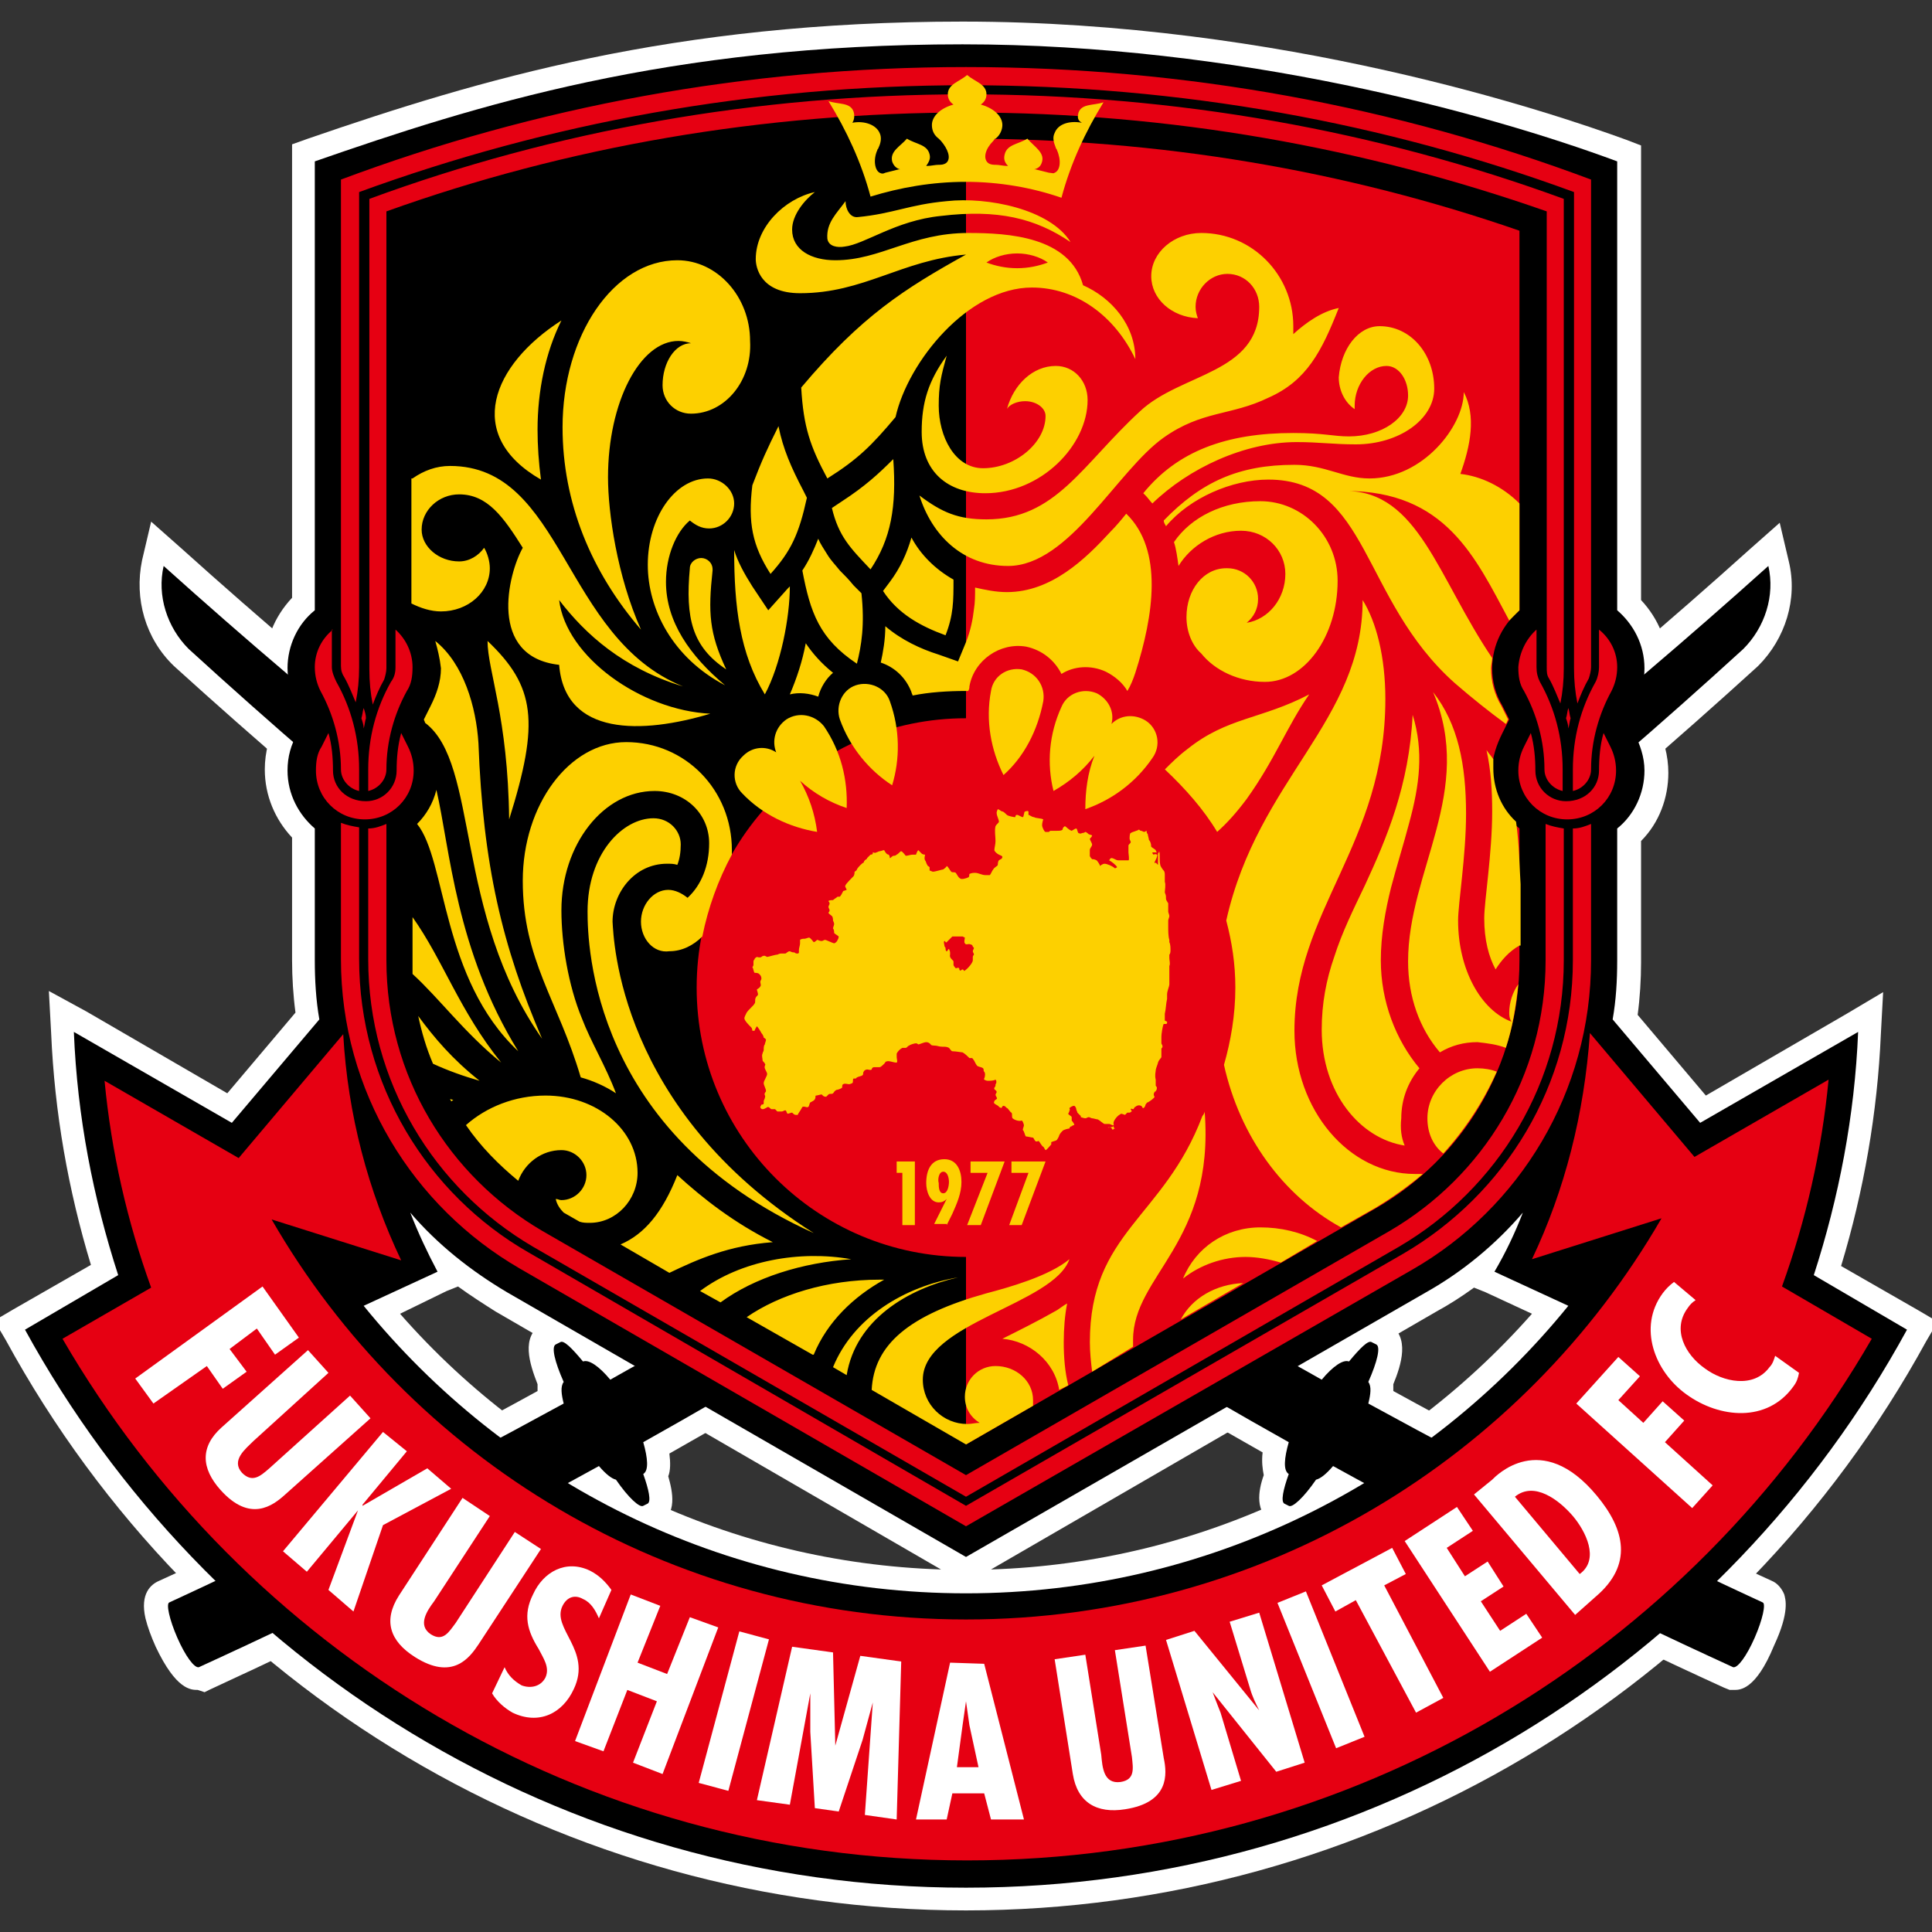
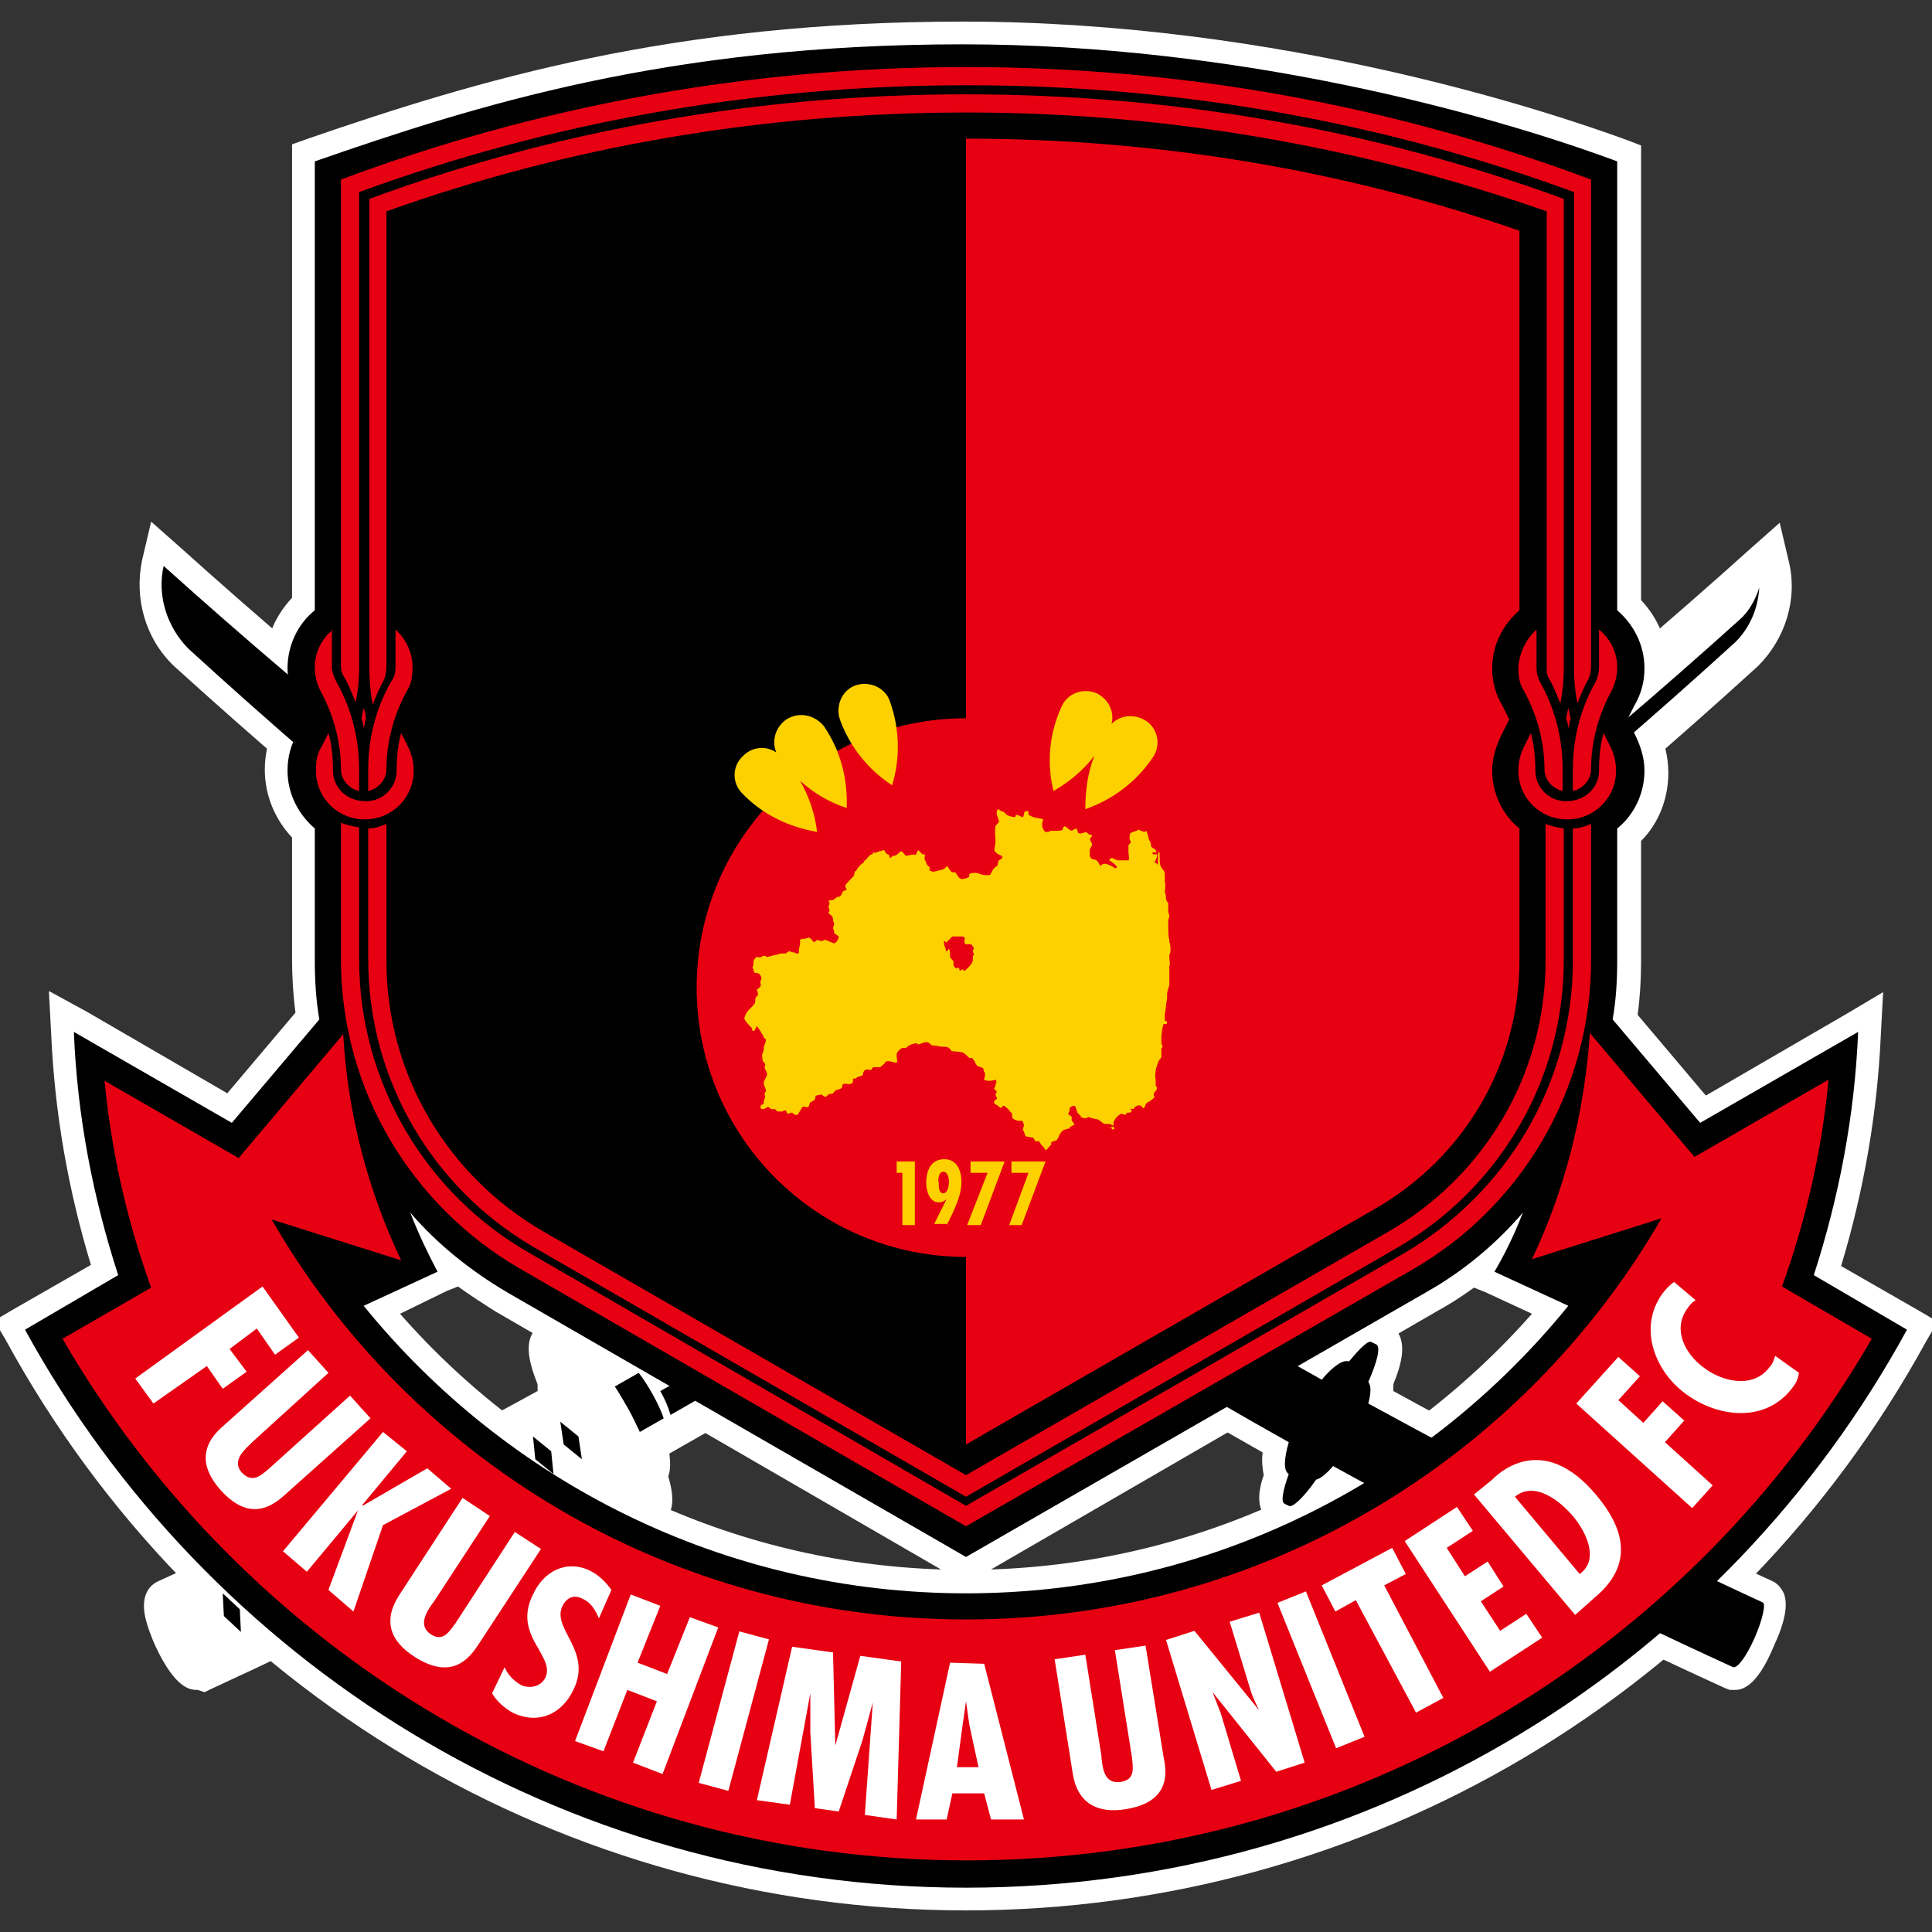
<svg xmlns="http://www.w3.org/2000/svg" version="1.1" id="レイヤー_1" x="0px" y="0px" viewBox="0 0 170 170" style="enable-background:new 0 0 170 170;" xml:space="preserve">
  <rect x="0" y="0" width="170" height="170" fill="#333333" stroke="none" />
  <style type="text/css">
	.st0{fill:#FFFFFF;}
	.st1{fill:#E60012;}
	.st2{fill:#FDD000;}
</style>
  <g>
    <g>
      <path class="st0" d="M152.6,148.7h-0.4l-0.5-0.2c-11.4-5.2-22.9-11-34-17.1c-0.2,0.1-0.3,0.2-0.5,0.3c-1.5,2-2.5,2.7-3.6,2.7    c-0.4,0-0.8-0.1-1.1-0.3L112,134c-1.6-0.9-1.3-2.8-0.8-4.2c-0.1-0.5-0.2-1.2-0.1-2C76.6,108.3,44.4,85,15.3,58.6    c-2.5-2.4-3.5-5.9-2.8-9.3l0.8-3.4l2.6,2.3c28.9,26,60.9,48.8,95.2,67.8c0.8,0.4,1.7,1,2.7,1.5c0.7,0.4,1.5,0.8,2.3,1.3    c0.6-0.5,1.2-0.9,1.7-1c1-1.1,1.9-1.8,2.9-1.8c0.4,0,0.8,0.1,1.1,0.3l0.4,0.2c1.9,1.1,1.1,3.6,0.4,5.3c0,0.2,0,0.4,0,0.6    c10.9,6,22.1,11.6,33.3,16.7c0.5,0.2,0.9,0.7,1.1,1.2c0.1,0.4,0.5,1.5-0.9,4.5C154.5,148.7,153.1,148.7,152.6,148.7L152.6,148.7z" />
      <path class="st0" d="M17.4,148.7c-0.6,0-1.9,0-3.7-3.8c-0.4-0.9-0.7-1.7-0.9-2.5c-0.5-2.2,0.5-3,1.2-3.3    c11.2-5.1,22.4-10.7,33.3-16.7c0-0.2,0-0.4,0-0.6c-0.7-1.8-1.5-4.2,0.4-5.3l0.4-0.2c0.3-0.2,0.7-0.3,1.1-0.3c1,0,1.9,0.7,2.9,1.8    c0.6,0.2,1.1,0.5,1.7,1c0.7-0.4,1.5-0.8,2.2-1.2c1-0.6,1.9-1.1,2.8-1.5c34.3-19,66.3-41.8,95.2-67.8l2.6-2.3l0.8,3.4    c0.8,3.3-0.3,6.8-2.7,9.2c-29.1,26.5-61.3,49.8-95.8,69.3c0.1,0.8,0.1,1.5-0.1,2c0.4,1.4,0.8,3.3-0.8,4.2l-0.4,0.2    c-0.3,0.2-0.7,0.3-1.1,0.3c-1.1,0-2.1-0.8-3.6-2.7c-0.2-0.1-0.3-0.2-0.5-0.3c-11.1,6.1-22.5,11.8-34,17.1l-0.4,0.2L17.4,148.7    L17.4,148.7z" />
      <path class="st0" d="M85,168.1c-35.3,0-67.6-19.2-84.5-50.2l-1-1.7l1.7-1l6.8-3.9c-2-6.6-3.2-13.4-3.5-20.4l-0.2-3.7L7.6,89    L20,96.2l6-7.1c-0.2-1.5-0.3-3.1-0.3-4.6V73.7c-1.5-1.6-2.4-3.7-2.4-6c0-1.5,0.4-3,1.1-4.3c0-0.1,0.1-0.2,0.1-0.2    c0-0.1-0.1-0.2-0.1-0.3c-0.7-1.3-1.1-2.8-1.1-4.3c0-2.2,0.8-4.3,2.4-6V14.2v-1.5l1.4-0.5C42.2,7,59.2,1.9,84.7,1.9    c28.1,0,51.8,8,58.4,10.4l1.3,0.5v1.4v38.6c1.5,1.6,2.4,3.7,2.4,6c0,1.5-0.4,3-1.1,4.3c0,0.1-0.1,0.2-0.1,0.3    c0,0.1,0.1,0.2,0.1,0.3c0.7,1.3,1.1,2.8,1.1,4.3c0,2.2-0.8,4.4-2.4,6v10.7c0,1.5-0.1,3.1-0.3,4.6l6,7.1l12.4-7.2l3.2-1.9l-0.2,3.7    c-0.3,6.9-1.5,13.8-3.5,20.4l6.8,3.9l1.7,1l-1,1.7C152.6,148.9,120.3,168.1,85,168.1L85,168.1z M35.2,115.6    c12.1,13.8,29.2,21.9,47.6,22.5l-39.2-22.7c-1.1-0.7-2.2-1.4-3.3-2.2l-1,0.4L35.2,115.6L35.2,115.6z M129.7,113.3    c-1.1,0.8-2.2,1.5-3.3,2.1l-39.2,22.7c18.3-0.6,35.4-8.7,47.6-22.5l-4.1-1.9L129.7,113.3L129.7,113.3z" />
    </g>
    <g>
      <path d="M120.4,123.5c11.5,6.3,23,12.1,34.7,17.5c0.3,0.1,0,1.5-0.7,3.1c-0.7,1.6-1.5,2.7-1.9,2.6c-11.8-5.4-23.6-11.3-35.2-17.7    c-0.6,0.7-1.1,1.1-1.5,1.2c-1.1,1.6-2.1,2.5-2.4,2.3l-0.4-0.2c-0.3-0.2-0.1-1.2,0.4-2.6c-0.5-0.3-0.4-1.4,0-2.8    c-35.5-19.9-67.9-43.4-96.8-69.8c-1.9-1.9-2.8-4.7-2.2-7.3c28.6,25.7,60.5,48.7,95.6,68.1c1.8,1,4.2,2.3,6.3,3.5    c1-1.2,1.9-1.8,2.4-1.6c1-1.2,1.7-1.9,2-1.7l0.4,0.2c0.4,0.2,0.1,1.5-0.7,3.3C120.7,122,120.6,122.7,120.4,123.5z" />
      <path d="M114.7,124c0.4-0.7,0.8-1.4,1.2-2c-0.7-0.4-1.4-0.8-2.1-1.2c-0.8,1-1.8,2.8-2.2,4c0.7,0.4,1.4,0.8,2.1,1.2    C114,125.4,114.3,124.7,114.7,124z M111.9,122.4c-1.1-0.6-2.3-1.3-3.3-1.9c-33.5-19-64.2-41.2-91.7-66c-0.8-0.7-1.4-1.8-1.7-2.8    c0.1,1.8,0.8,3.5,2.1,4.8c28.1,25.6,59.4,48.5,93.7,68C111.2,123.8,111.5,123.1,111.9,122.4z M120.7,125.1l-1.6,1.3l-0.3,2    l1.6-1.3L120.7,125.1z M123.1,126.4l-1.6,1.3l-0.2,2l1.6-1.3L123.1,126.4z M125.6,127.8L124,129l-0.2,2l1.5-1.3L125.6,127.8z     M128,129.1l-1.5,1.3l-0.2,2l1.5-1.3L128,129.1z M130.5,130.3l-1.5,1.3l-0.2,2l1.5-1.3L130.5,130.3z M132.9,131.6l-1.5,1.3l-0.2,2    l1.5-1.3L132.9,131.6z M135.4,132.9l-1.5,1.3l-0.2,2l1.5-1.3L135.4,132.9z M137.9,134.1l-1.5,1.3l-0.2,2l1.5-1.3L137.9,134.1z     M140.4,135.4l-1.5,1.3l-0.2,2l1.5-1.3L140.4,135.4z M142.9,136.6l-1.5,1.3l-0.2,2l1.5-1.3L142.9,136.6z M145.4,137.8l-1.5,1.3    l-0.2,2l1.5-1.3L145.4,137.8z M147.9,139l-1.5,1.4l-0.1,2l1.5-1.4L147.9,139z M150.4,140.2l-1.5,1.4l-0.1,2l1.5-1.4L150.4,140.2z" />
-       <path d="M49.6,123.5c-11.5,6.3-23,12.1-34.7,17.5c-0.3,0.1,0,1.5,0.7,3.1c0.7,1.6,1.5,2.7,1.9,2.6c11.8-5.4,23.6-11.3,35.2-17.7    c0.6,0.7,1.1,1.1,1.5,1.2c1.1,1.6,2.1,2.5,2.4,2.3l0.4-0.2c0.3-0.2,0.1-1.2-0.4-2.6c0.5-0.3,0.4-1.4,0-2.8    c35.5-19.9,67.9-43.4,96.8-69.8c1.9-1.9,2.8-4.7,2.2-7.3c-28.6,25.7-60.5,48.7-95.6,68.1c-1.8,1-4.2,2.3-6.3,3.5    c-1-1.2-1.9-1.8-2.4-1.6c-1-1.2-1.7-1.9-2-1.7l-0.4,0.2c-0.4,0.2-0.1,1.5,0.7,3.3C49.3,122,49.4,122.7,49.6,123.5z" />
      <path d="M55.3,124c-0.4-0.7-0.8-1.4-1.2-2c0.7-0.4,1.4-0.8,2.1-1.2c0.8,1,1.8,2.8,2.2,4c-0.7,0.4-1.4,0.8-2.1,1.2    C56,125.4,55.7,124.7,55.3,124z M58.1,122.4c1.1-0.6,2.3-1.3,3.3-1.9c33.5-19,64.2-41.2,91.7-66c0.8-0.7,1.4-1.8,1.7-2.8    c-0.1,1.8-0.8,3.5-2.1,4.8c-28.1,25.6-59.4,48.5-93.7,68C58.8,123.8,58.5,123.1,58.1,122.4z M49.3,125.1l1.6,1.3l0.3,2l-1.6-1.3    L49.3,125.1z M46.9,126.4l1.6,1.3l0.2,2l-1.6-1.3L46.9,126.4z M44.4,127.8L46,129l0.2,2l-1.5-1.3L44.4,127.8z M42,129.1l1.5,1.3    l0.2,2l-1.5-1.3L42,129.1z M39.5,130.3l1.5,1.3l0.2,2l-1.5-1.3L39.5,130.3z M37.1,131.6l1.5,1.3l0.2,2l-1.5-1.3L37.1,131.6z     M34.6,132.9l1.5,1.3l0.2,2l-1.5-1.3L34.6,132.9z M32.1,134.1l1.5,1.3l0.2,2l-1.5-1.3L32.1,134.1z M29.6,135.4l1.5,1.3l0.2,2    l-1.5-1.3L29.6,135.4z M27.1,136.6l1.5,1.3l0.2,2l-1.5-1.3L27.1,136.6z M24.6,137.8l1.5,1.3l0.2,2l-1.5-1.3L24.6,137.8z M22.1,139    l1.5,1.4l0.1,2l-1.5-1.4L22.1,139z M19.6,140.2l1.5,1.4l0.1,2l-1.5-1.4L19.6,140.2z" />
      <path d="M134,106.7c-2.4,2.8-5.3,5.2-8.5,7L85,137l-40.4-23.3c-3.2-1.9-6.1-4.2-8.5-7c0.7,1.8,1.5,3.5,2.4,5.2l-6.5,3    c12.5,15.4,31.6,25.3,53,25.3c21.4,0,40.5-9.9,53-25.3l-6.5-3C132.5,110.2,133.3,108.5,134,106.7z M27.7,72.9    c-1.4-1.2-2.4-3-2.4-5.1c0-1.2,0.3-2.3,0.9-3.3c0.2-0.4,0.4-0.8,0.6-1.2c-0.2-0.4-0.4-0.8-0.6-1.2c-0.5-1-0.9-2.1-0.9-3.3    c0-2,0.9-3.9,2.4-5.1V14.2c14.1-4.9,31-10.3,57-10.3c24.2,0,46.3,6.1,57.6,10.3v39.5c1.4,1.2,2.4,3,2.4,5.1c0,1.2-0.3,2.3-0.9,3.3    c-0.2,0.4-0.4,0.8-0.6,1.2c0.2,0.4,0.4,0.8,0.6,1.2c0.5,1,0.9,2.1,0.9,3.3c0,2-0.9,3.9-2.4,5.1v11.6c0,1.8-0.1,3.5-0.4,5.2    l7.7,9.1l13.9-8c-0.3,7.4-1.7,14.6-3.9,21.4l8.2,4.8c-16,29.3-47,49.1-82.8,49.1c-35.7,0-66.8-19.9-82.8-49.1l8.2-4.8    c-2.2-6.8-3.6-13.9-3.9-21.4l13.9,8l7.7-9.1c-0.3-1.7-0.4-3.5-0.4-5.2V72.9z" />
      <path class="st1" d="M133.7,20.3v33.4c-1.4,1.2-2.4,3-2.4,5.1c0,1.2,0.3,2.3,0.9,3.3c0.2,0.4,0.4,0.8,0.6,1.2    c-0.2,0.4-0.4,0.8-0.6,1.2c-0.5,1-0.9,2.1-0.9,3.3c0,2,0.9,3.9,2.4,5.1v11.6c0,9.3-5,17.4-12.6,21.8L85,127.1V12.2    C102,12.2,118.4,15,133.7,20.3z" />
      <path class="st1" d="M30,84.4v-12c0.5,0.2,1,0.3,1.6,0.4v11.6c0,11,6,20.7,14.9,25.8L85,132.5l38.5-22.2    c8.9-5.2,14.9-14.8,14.9-25.8V72.9c0.6,0,1.1-0.2,1.6-0.4v12c0,11.6-6.3,21.8-15.7,27.2L85,134.3l-39.3-22.7    C36.4,106.2,30,96.1,30,84.4z M32.4,84.4V72.9c0.6,0,1.1-0.2,1.6-0.4v12c0,10.2,5.5,19,13.7,23.8L85,129.8l37.3-21.5    c8.2-4.8,13.7-13.6,13.7-23.8v-12c0.5,0.2,1,0.3,1.6,0.4v11.6c0,10.7-5.8,20.1-14.5,25.2l-38.1,22l-38.1-22    C38.2,104.6,32.4,95.2,32.4,84.4z M34,18.6v40.2c0,0.3-0.1,0.7-0.2,1c-0.4,0.7-0.7,1.4-1,2.2c-0.2-1-0.3-2-0.3-3.1V17.5    C48.8,11.5,66.5,8.3,85,8.3c18.5,0,36.2,3.2,52.6,9.2v41.3c0,1.1-0.1,2.1-0.3,3.1c-0.3-0.7-0.6-1.5-1-2.2c-0.2-0.3-0.2-0.6-0.2-1    V18.6c-16-5.6-33.1-8.7-51-8.7C67.1,9.9,49.9,12.9,34,18.6z M31.6,16.9v41.8c0,1.1-0.1,2.1-0.3,3.1c-0.3-0.7-0.6-1.5-1-2.2    c-0.2-0.3-0.3-0.6-0.3-1V15.8c17.1-6.4,35.6-9.9,55-9.9s37.9,3.5,55,9.9v42.9c0,0.3-0.1,0.7-0.2,1c-0.4,0.7-0.7,1.4-1,2.2    c-0.2-1-0.3-2-0.3-3.1V16.9c-16.6-6.1-34.6-9.4-53.4-9.4C66.2,7.5,48.3,10.8,31.6,16.9z M135.2,55.4v3.3c0,0.5,0.1,0.9,0.3,1.3    c1.3,2.3,2,4.9,2,7.7v1.9c-0.9-0.2-1.6-1-1.6-1.9c0-2.5-0.7-4.9-1.8-6.9c-0.4-0.6-0.5-1.3-0.5-2.1    C133.7,57.4,134.3,56.2,135.2,55.4z M140.7,55.4c1,0.8,1.6,2,1.6,3.3c0,0.8-0.2,1.5-0.5,2.1c-1.1,2-1.8,4.4-1.8,6.9    c0,0.9-0.7,1.7-1.6,1.9v-1.9c0-2.8,0.7-5.4,2-7.7c0.2-0.4,0.3-0.9,0.3-1.3V55.4z M140.7,67.8c0-1.1,0.1-2.3,0.4-3.3    c0.2,0.4,0.4,0.8,0.6,1.2c0.3,0.6,0.5,1.3,0.5,2.1c0,2.4-1.9,4.3-4.3,4.3c-2.4,0-4.3-1.9-4.3-4.3c0-0.8,0.2-1.5,0.5-2.1    c0.2-0.4,0.4-0.8,0.6-1.2c0.3,1.1,0.4,2.2,0.4,3.3c0,1.5,1.2,2.7,2.7,2.7C139.5,70.5,140.7,69.3,140.7,67.8z M34.8,55.4v3.3    c0,0.5-0.1,0.9-0.4,1.3c-1.3,2.3-2,4.9-2,7.7v1.9c0.9-0.2,1.6-1,1.6-1.9c0-2.5,0.7-4.9,1.8-6.9c0.4-0.6,0.5-1.3,0.5-2.1    C36.3,57.4,35.7,56.2,34.8,55.4z M29.3,55.4c-1,0.8-1.6,2-1.6,3.3c0,0.8,0.2,1.5,0.5,2.1c1.1,2,1.8,4.4,1.8,6.9    c0,0.9,0.7,1.7,1.6,1.9v-1.9c0-2.8-0.7-5.4-2-7.7c-0.2-0.4-0.4-0.9-0.4-1.3V55.4z M29.3,67.8c0-1.1-0.1-2.3-0.4-3.3    c-0.2,0.4-0.4,0.8-0.6,1.2c-0.4,0.6-0.5,1.3-0.5,2.1c0,2.4,1.9,4.3,4.3,4.3c2.4,0,4.3-1.9,4.3-4.3c0-0.8-0.2-1.5-0.5-2.1    c-0.2-0.4-0.4-0.8-0.6-1.2c-0.3,1.1-0.4,2.2-0.4,3.3c0,1.5-1.2,2.7-2.7,2.7C30.5,70.5,29.3,69.3,29.3,67.8z M32,62.3    c-0.1,0.3-0.1,0.6-0.2,0.9c0.1,0.3,0.2,0.6,0.2,0.9c0.1-0.3,0.1-0.6,0.2-0.9C32.2,62.9,32.1,62.6,32,62.3z M138,62.3    c-0.1,0.3-0.1,0.6-0.2,0.9c0.1,0.3,0.2,0.6,0.2,0.9c0.1-0.3,0.1-0.6,0.2-0.9C138.1,62.9,138.1,62.6,138,62.3z" />
      <path class="st1" d="M13.3,113.3c-2.1-5.8-3.5-11.9-4.1-18.2l11.8,6.8l9.2-10.9c0.4,7.1,2.2,13.8,5.1,19.9l-11.4-3.6    C36,128.3,58.8,142.5,85,142.5c26.2,0,49-14.2,61.2-35.3l-11.4,3.6c2.9-6.1,4.6-12.8,5.1-19.9l9.2,10.9l11.8-6.8    c-0.6,6.3-2,12.4-4.1,18.2l7.9,4.6c-15.9,27.5-45.6,45.9-79.6,45.9c-34,0-63.7-18.5-79.6-45.9L13.3,113.3z" />
      <polygon class="st0" points="23.1,113.2 11.9,121.3 13.5,123.5 18.2,120.2 19.6,122.2 21.7,120.7 20.2,118.7 22.6,116.9     24.2,119.2 26.3,117.7   " />
      <path class="st0" d="M27.1,118.8l-7.6,6.8c-1.9,1.7-1.8,3.6-0.1,5.5c2.6,2.9,4.6,1.4,5.7,0.4l7.5-6.7l-1.8-2l-7.1,6.4    c-0.8,0.7-1.5,1.3-2.4,0.4c-1-1.1,0.3-2.1,1-2.8l6.6-6L27.1,118.8z" />
      <polygon class="st0" points="33.7,126 24.9,136.5 27,138.3 31.5,132.9 31.5,132.9 28.9,139.9 31.1,141.8 33.7,134.2 39.7,131     37.6,129.2 31.9,132.5 31.9,132.4 35.8,127.7   " />
      <path class="st0" d="M40.7,131.8l-5.6,8.6c-1.4,2.2-0.8,4,1.4,5.4c3.3,2.1,4.8,0.1,5.6-1.1l5.5-8.4l-2.3-1.5l-5.2,8    c-0.6,0.8-1.1,1.7-2.2,1c-1.2-0.8-0.3-2.1,0.3-2.9l4.9-7.5L40.7,131.8z" />
      <path class="st0" d="M53.8,139.9c-0.5-0.7-1.1-1.3-1.9-1.7c-2.1-1-4.1,0.1-5,2.1c-0.9,1.8-0.5,3.2,0.5,4.8c0.4,0.8,1,1.6,0.6,2.5    c-0.4,0.8-1.3,1-2.1,0.7c-0.7-0.4-1.2-0.9-1.5-1.6l-1.1,2.3c0.4,0.7,1.1,1.3,1.8,1.7c2.3,1.1,4.4,0.1,5.4-2.1c1.6-3.4-2-5.3-1-7.3    c0.4-0.8,1.1-1,1.8-0.6c0.7,0.3,1.1,1,1.4,1.7L53.8,139.9z" />
      <polygon class="st0" points="55.5,140.3 50.6,153.2 53.1,154.1 55.2,148.7 57.8,149.7 55.7,155.1 58.3,156.1 63.2,143.2     60.7,142.3 58.7,147.3 56.1,146.3 58.1,141.3   " />
      <rect x="57.7" y="149.2" transform="matrix(0.259 -0.966 0.966 0.259 -97.591 173.976)" class="st0" width="13.8" height="2.7" />
      <polygon class="st0" points="69.7,144.9 66.6,158.4 69.5,158.8 71.3,149 71.3,149 71.3,149.3 71.3,152.4 71.7,159.1 73.8,159.4     75.9,153.1 76.8,149.8 76.8,149.8 76.1,159.7 78.9,160.1 79.3,146.2 75.7,145.7 73.5,153.6 73.5,153.6 73.3,145.4   " />
      <path class="st0" d="M83.6,146.3l-3,13.8l2.7,0l0.5-2.3l2.8,0l0.6,2.3l2.9,0l-3.5-13.7L83.6,146.3z M86.1,155.5l-1.9,0l0.5-3.7    l0.3-2.1l0,0l0.3,2.1L86.1,155.5z" />
      <path class="st0" d="M92.8,146l1.6,10.1c0.4,2.5,2.1,3.5,4.6,3.1c3.9-0.6,3.7-3.1,3.4-4.5l-1.6-9.9l-2.7,0.4l1.5,9.4    c0.1,1,0.3,2-1,2.2c-1.5,0.2-1.6-1.3-1.7-2.4l-1.4-8.8L92.8,146z" />
      <path class="st0" d="M102.6,144.3l4,13.2l2.6-0.8l-1.8-6l-0.2-0.5l-0.5-1.3l0,0l5.6,7l2.5-0.8l-4-13.2l-2.6,0.8l1.8,5.9    c0.2,0.7,0.5,1.3,0.8,1.9l0,0l-5.7-7L102.6,144.3z" />
      <rect x="115" y="140" transform="matrix(0.927 -0.374 0.374 0.927 -46.559 54.269)" class="st0" width="2.7" height="13.8" />
      <polygon class="st0" points="116.3,139.5 117.5,141.8 119.3,140.8 124.6,150.7 127,149.4 121.8,139.5 123.7,138.5 122.5,136.2       " />
      <polygon class="st0" points="123.6,135.6 131.1,147.1 135.7,144.1 134.3,142 132,143.5 130.3,140.9 132.3,139.6 130.9,137.4     128.9,138.7 127.3,136.2 129.6,134.7 128.2,132.6   " />
      <path class="st0" d="M140.4,140.5c3.3-2.8,2.6-5.9,0.1-8.9c-4.9-5.9-8.9-1.7-9.2-1.4l-1.6,1.3l8.9,10.6L140.4,140.5z M139,138.5    l-5.7-6.8c1.7-1.4,3.9,0.3,5.1,1.7C139.5,134.7,140.8,137.2,139,138.5z" />
      <polygon class="st0" points="138.7,123.5 148.9,132.7 150.7,130.7 146.5,126.9 148.2,125 146.3,123.3 144.6,125.2 142.4,123.2     144.3,121.1 142.4,119.4   " />
      <path class="st0" d="M147.3,112.8c-0.4,0.3-0.7,0.6-1,1c-2.2,3-0.7,6.9,2.1,8.9c2.9,2.1,7.1,2.5,9.4-0.7c0.3-0.4,0.4-0.7,0.5-1.2    l-2.1-1.5c-0.1,0.3-0.2,0.7-0.5,1c-1.4,1.9-4.1,1.3-5.7,0.1c-1.7-1.2-2.9-3.4-1.5-5.3c0.2-0.3,0.4-0.5,0.7-0.7L147.3,112.8z" />
      <g>
        <path class="st1" d="M61.3,86.9c0-13.1,10.6-23.7,23.7-23.7c13.1,0,23.7,10.6,23.7,23.7c0,13.1-10.6,23.7-23.7,23.7     C71.9,110.6,61.3,100,61.3,86.9z" />
      </g>
      <path class="st2" d="M83.9,84.6c0,0.1,0,0.2,0,0.3c0,0.1,0.2,0.3,0.2,0.3c0.1,0,0.2-0.1,0.3,0c0,0,0,0.2,0.1,0.2    c0.1,0,0.1-0.1,0.2-0.1c0.1,0,0.1,0.2,0.2,0.1c0.3-0.2,0.7-0.7,0.7-0.9c0-0.1,0-0.2,0-0.3c0-0.1,0.1-0.2,0.1-0.2    c0-0.1-0.1-0.2-0.1-0.3c0-0.1,0.1-0.2,0.1-0.3c0,0-0.1-0.1-0.1-0.1c0-0.1-0.1-0.2-0.2-0.2c-0.2-0.1-0.4,0.1-0.5-0.1    c-0.1-0.1,0-0.4,0-0.5c0,0-0.2-0.1-0.2-0.1c-0.2,0-0.4,0-0.6,0c-0.1,0-0.2,0-0.3,0c-0.1,0.1-0.4,0.4-0.5,0.5    c-0.1,0.1-0.1-0.1-0.2-0.1c-0.1,0.1,0,0.3,0,0.4c0,0.1,0.1,0.2,0.1,0.2c0,0.1,0,0.3,0.1,0.3c0.1,0,0.1-0.2,0.2-0.2    c0,0,0.1,0.2,0.1,0.3c0,0.1,0,0.2,0,0.2C83.5,84.3,83.9,84.5,83.9,84.6z M70.2,98.1c-0.1,0-0.1,0-0.2,0c-0.1,0-0.2-0.1-0.3-0.2    c-0.1,0-0.3,0.1-0.4,0.1c-0.1-0.1-0.1-0.3-0.2-0.3c-0.1,0-0.2,0.1-0.3,0.1c-0.1,0-0.3,0-0.4,0l-0.2-0.2c-0.1,0-0.2,0-0.3,0    c-0.1,0-0.1-0.1-0.3-0.2c-0.1,0-0.3,0.2-0.5,0.2c-0.1,0-0.2-0.1-0.2-0.2c0,0,0.1-0.2,0.1-0.2c0,0,0.2,0,0.2-0.1c0,0,0-0.1,0-0.2    c0-0.1,0.1-0.2,0.1-0.3c0.1-0.2-0.1-0.3,0-0.4c0-0.1,0.1-0.1,0.1-0.2c0-0.2-0.2-0.5-0.2-0.7c0-0.2,0.3-0.6,0.3-0.8    c0-0.2-0.3-0.5-0.2-0.7c0-0.1,0.1-0.1,0-0.2c0-0.1-0.2-0.2-0.2-0.3c0-0.2-0.1-0.4,0-0.6c0-0.1,0.1-0.2,0.1-0.3    c0-0.2,0-0.4,0.1-0.5c0-0.1,0.1-0.3,0.1-0.4c0-0.1-0.2-0.2-0.2-0.2c0-0.1-0.1-0.3-0.2-0.4c-0.1-0.2-0.3-0.5-0.4-0.6    c0,0-0.2,0.3-0.2,0.4c-0.1,0-0.2,0-0.2,0c0,0,0-0.2-0.1-0.3c-0.2-0.2-0.6-0.6-0.6-0.8c0-0.1,0.1-0.3,0.2-0.5    c0.2-0.3,0.6-0.6,0.7-0.8c0.1-0.1,0-0.4,0.1-0.5c0-0.1,0.2-0.2,0.2-0.3c0-0.1-0.1-0.4-0.1-0.4c0-0.1,0.2-0.1,0.3-0.3    c0.1-0.1,0-0.3,0-0.4c0-0.1,0.1-0.2,0.1-0.3c0-0.2-0.1-0.3-0.2-0.4c-0.1-0.1-0.3-0.1-0.4-0.1c-0.1-0.1-0.1-0.4-0.2-0.5    c0,0,0.1-0.1,0.1-0.2c0-0.1,0-0.3,0-0.3c0-0.1,0.1-0.2,0.1-0.2c0-0.1,0.2-0.2,0.2-0.2c0,0,0.3,0.1,0.4,0c0.1-0.1,0.2-0.1,0.3-0.1    c0,0,0.2,0.1,0.2,0.1c0.1,0,0.7-0.2,0.9-0.2c0.2-0.1,0.3-0.1,0.4-0.1c0,0,0.2,0,0.3,0c0.1,0,0.2-0.2,0.4-0.2c0,0,0.2,0.1,0.3,0.1    c0,0,0.1,0,0.1,0c0,0,0.1,0.1,0.2,0.1c0,0,0.1,0,0.1,0c0.1,0,0.1-0.1,0.1-0.1c0,0,0-0.2,0-0.2c0-0.2,0.1-0.4,0.1-0.6    c0-0.1,0-0.2,0-0.3c0.1-0.1,0.3-0.1,0.4-0.1c0.1,0,0.3-0.1,0.4-0.1c0.1,0,0.4,0.4,0.4,0.4c0.1,0,0.3-0.2,0.3-0.2    c0.1,0,0.2,0.1,0.4,0.1c0.1,0,0.2-0.1,0.3-0.1c0.1,0,0.7,0.3,0.8,0.3c0.1,0,0.3-0.2,0.3-0.3c0.1-0.1,0.1-0.3,0.1-0.3    c-0.1-0.1-0.3-0.2-0.4-0.3c0-0.1,0-0.3-0.1-0.4c0-0.1,0.1-0.3,0.1-0.4c0-0.1-0.1-0.3-0.1-0.3c0-0.1,0-0.3-0.1-0.4    c-0.1-0.1-0.3-0.2-0.3-0.3c0,0,0.1-0.1,0.1-0.2c0-0.1-0.1-0.2-0.1-0.3c0-0.1,0.1-0.2,0.1-0.3c0-0.1-0.1-0.2-0.1-0.2    c0-0.1,0.3-0.1,0.4-0.1c0.1-0.1,0.3-0.2,0.4-0.3c0,0,0.1,0,0.2,0c0.1-0.1,0.2-0.3,0.3-0.5c0,0,0.3-0.1,0.3-0.1    c0-0.1-0.2-0.3-0.1-0.4c0-0.1,0.6-0.7,0.7-0.8c0.1-0.1,0.1-0.4,0.1-0.4c0,0,0.2-0.1,0.2-0.2c0.1-0.2,0.5-0.6,0.6-0.6    c0,0,0-0.1,0.1-0.2c0.1-0.1,0.2-0.1,0.2-0.2c0,0,0.3-0.3,0.3-0.3c0,0,0.2,0,0.2-0.1l0-0.1c0.1,0,0.2,0.1,0.3,0    c0.1,0,0.2-0.1,0.3-0.1c0.1,0,0.3-0.1,0.4-0.1c0,0,0.1,0.2,0.2,0.3c0,0,0.1,0.1,0.2,0.1c0.1,0.1,0.1,0.3,0.1,0.3    c0.1,0,0.1-0.1,0.3-0.2c0.1,0,0.2,0,0.3-0.1c0.2-0.1,0.3-0.3,0.4-0.3c0.1,0,0.4,0.4,0.4,0.4c0.2,0,0.4-0.1,0.6-0.1    c0.1,0,0.2,0,0.3,0c0,0,0.1-0.3,0.2-0.4c0,0,0.3,0.3,0.3,0.3c0.1,0.1,0.3,0.1,0.3,0.1c0,0.1-0.1,0.3,0,0.5    c0.1,0.1,0.1,0.3,0.2,0.4c0,0.1,0.1,0.1,0.2,0.2c0,0.1,0,0.2,0,0.3c0.1,0,0.2,0.1,0.3,0.1c0.2,0,0.8-0.2,0.9-0.2    c0,0,0.3-0.2,0.3-0.3c0.1,0,0.3,0.4,0.4,0.5c0.1,0.1,0.3,0,0.4,0.1c0.1,0.1,0.2,0.4,0.4,0.5c0.1,0.1,0.5,0,0.7-0.1    c0.1,0,0.1-0.3,0.1-0.3c0.2-0.1,0.4-0.1,0.5-0.1c0.3,0,0.6,0.2,0.9,0.2c0.1,0,0.3,0,0.4,0c0.1-0.1,0.2-0.4,0.3-0.5    c0.1-0.2,0.4-0.3,0.4-0.4c0,0,0-0.3,0.1-0.4c0.1-0.1,0.3-0.1,0.3-0.3c0-0.1-0.1-0.1-0.3-0.2c-0.2-0.1-0.4-0.3-0.4-0.4    c0-0.2,0.1-0.5,0.1-0.8c0-0.4-0.1-0.9,0-1.3c0.1-0.2,0.3-0.3,0.3-0.4c0-0.2-0.2-0.5-0.2-0.8c0-0.1,0.1-0.3,0.1-0.3    c0.1,0,0.3,0.2,0.4,0.2c0.1,0,0.3,0.2,0.4,0.3c0.1,0.1,0.6,0.2,0.7,0.2c0.1,0,0-0.2,0.2-0.2c0.1,0,0.4,0.2,0.5,0.2    c0.1,0,0.1-0.5,0.2-0.5c0.1,0,0.2-0.1,0.3,0l0,0.3c0.1,0,0.3,0.2,0.5,0.2c0.1,0.1,0.7,0.1,0.8,0.2c0,0-0.1,0.3-0.1,0.5    c0,0.2,0.2,0.6,0.3,0.6c0,0,0.1,0,0.1,0c0.1,0,0.2,0,0.2,0c0.1-0.1,0.1-0.1,0.2-0.1c0.1,0,0.3,0,0.5,0c0.2,0,0.4,0,0.5-0.1    c0,0,0-0.2,0.2-0.3c0.1,0,0.3,0.3,0.6,0.4c0.2-0.1,0.3-0.2,0.4-0.2c0.1,0,0.1,0.3,0.2,0.4c0,0,0.2,0.1,0.3,0    c0.2,0,0.3-0.1,0.3-0.1c0.1,0,0.3,0.2,0.3,0.2c0,0,0.3,0.1,0.3,0.1c0,0.1-0.1,0.2-0.2,0.3c0,0.1,0.2,0.4,0.2,0.5    c0,0.2-0.2,0.3-0.2,0.5c0,0.1,0,0.4,0,0.5c0,0.1,0.2,0.3,0.2,0.3c0.1,0,0.2,0,0.4,0.1c0.1,0.1,0.3,0.4,0.3,0.5    c0,0,0.2-0.2,0.4-0.2c0.2,0,0.7,0.2,0.9,0.4c0.1,0,0.2-0.1,0.2-0.1c-0.1-0.2-0.5-0.5-0.7-0.6c0,0,0.1-0.2,0.2-0.2    c0.2,0,0.4,0.2,0.6,0.2c0.1,0,0.2,0,0.3,0c0.3,0,0.6,0,0.6,0c0.1,0,0-0.6,0-0.7c0-0.2,0-0.2,0-0.4c0,0,0-0.1,0-0.2    c0-0.1,0.2-0.2,0.2-0.3c0-0.1-0.1-0.2-0.1-0.3c0-0.1,0-0.5,0.1-0.5c0.1-0.1,0.6-0.2,0.7-0.3c0.1,0,0.1,0.1,0.2,0.1    c0.1,0,0.2,0.1,0.3,0.1l0.2-0.1c0,0.1,0,0.2,0.1,0.3c0,0.1,0.1,0.4,0.1,0.5c0.1,0.1,0.2,0.3,0.2,0.6c0.1,0.1,0.3,0.2,0.4,0.3    c0,0.1,0.1,0.2,0.1,0.2c-0.1,0-0.3,0-0.4,0c0,0,0,0.1,0.1,0.2c0,0,0.2-0.1,0.3,0c0.1,0.1,0,0.1,0,0.2c0,0.1-0.2,0.4-0.2,0.5    c0,0.1,0.1,0,0.1,0c0.1,0.1,0.2,0.2,0.2,0.2c0-0.1,0-0.4,0-0.5c0-0.2,0-0.3,0-0.5c0,0,0.1-0.1,0.1-0.2c0.1,0.2,0,0.8,0.1,1.2    c0,0.1,0.2,0.4,0.3,0.5c0.1,0.1,0.1,0.3,0.1,0.4c0,0.1,0,0.4,0,0.5l0,0.1c0.1,0.2,0,0.8,0,0.9c0,0.1,0.1,0.2,0.1,0.4    c0,0.2,0,0.3,0.1,0.4c0,0.1,0.1,0.1,0.1,0.2c0,0.2,0,0.5,0,0.7c0,0.1,0.1,0.3,0.1,0.4c0,0.1-0.1,0.3-0.1,0.4c0,0.1,0,0.2,0,0.3    c0,0.1,0,0.1,0,0.2c0,0.4,0,0.9,0.1,1.2c0,0.1,0,0.1,0,0.2c0.1,0.2,0.1,0.5,0.1,0.7c0,0.1,0,0.3-0.1,0.4c0,0.2,0,0.2,0,0.3    c0,0.2,0.1,0.5,0,0.7c0,0.2,0,0.3,0,0.5c0,0.2,0,0.4,0,0.7c0,0.1,0,0.1,0,0.2c0,0.1,0,0.1,0,0.2c0,0.2-0.2,0.6-0.2,0.9    c0,0.1,0,0.2,0,0.2c0,0,0,0.1,0,0.2c-0.1,0.4-0.1,0.9-0.2,1.3c0,0.2,0,0.4,0,0.6c0,0,0.2,0.1,0.2,0.1c0,0.1,0,0.2-0.1,0.2l-0.2,0    c-0.1,0.2-0.2,0.9-0.2,1.1c0,0.1,0,0.4,0,0.6c0,0.1,0.1,0.1,0.1,0.3c0,0.1-0.1,0.1-0.1,0.2c0,0.2,0,0.6,0,0.7    c0,0.1-0.2,0.2-0.3,0.5c0,0.1-0.2,0.5-0.2,0.7c0,0.1-0.1,0.4,0,0.8c0,0.1,0,0.3,0,0.5c0,0.1,0.1,0.1,0.1,0.2c0,0.1,0,0.2-0.1,0.3    c0,0.1-0.1,0-0.1,0.1c-0.1,0.1-0.1,0.3,0,0.4c0,0.1-0.4,0.4-0.6,0.5c-0.1,0-0.1,0.1-0.2,0.2c0,0.1-0.1,0.3-0.2,0.3    c-0.1,0-0.1-0.2-0.2-0.2c-0.2-0.1-0.4,0-0.5,0.1c-0.1,0-0.1,0.2-0.2,0.2c0,0-0.2-0.1-0.2,0c0,0,0.1,0.2,0.1,0.2    c-0.1,0-0.1,0.1-0.2,0.1c-0.1,0-0.1,0-0.2,0c-0.1,0.1-0.2,0.2-0.2,0.2c0,0-0.3-0.1-0.3-0.1c-0.1,0-0.2,0.1-0.2,0.1    c-0.2,0.1-0.6,0.6-0.5,0.8c0,0.1,0,0.2,0,0.3c0,0,0.1,0.1,0.1,0.1c-0.1,0-0.1,0.1-0.2,0.1c0,0-0.1-0.2-0.2-0.2    c-0.1-0.1-0.1,0.1-0.2,0C98.1,99.2,98,99,98,99c-0.1,0-0.1,0.1-0.1,0c-0.1,0-0.2-0.1-0.3-0.1c-0.1,0-0.4,0-0.4,0    c-0.1,0-0.4-0.3-0.6-0.4c-0.1,0-0.4-0.1-0.5-0.1c-0.1,0-0.2-0.1-0.3-0.1c-0.1,0-0.2,0.1-0.3,0.1c-0.1,0-0.4-0.1-0.4-0.1    c0,0,0-0.1,0-0.1c-0.1-0.1-0.2-0.2-0.3-0.3c0-0.1-0.1-0.2-0.1-0.3c0-0.1-0.1-0.3-0.2-0.3c-0.1,0-0.3,0.1-0.4,0.2    c0,0.1,0.1,0.2,0,0.2c0,0.2-0.1,0.2-0.1,0.3c0,0.1,0.3,0.2,0.3,0.3c0,0.1,0,0.2,0,0.3c0.1,0.1,0.3,0.4,0.2,0.4    c-0.1,0-0.2,0.1-0.2,0.1c-0.1,0-0.2,0.1-0.2,0.2c-0.1,0-0.5,0.1-0.6,0.2c-0.1,0.1-0.2,0.2-0.3,0.4c0,0.1-0.2,0.4-0.2,0.4    c-0.1,0.1-0.3,0.1-0.5,0.2c0,0,0,0.2,0,0.2c-0.1,0.1-0.4,0.5-0.5,0.5c-0.1-0.1-0.1-0.2-0.2-0.3c-0.1,0-0.3-0.4-0.4-0.5    c-0.1,0-0.2,0.1-0.3,0c-0.1-0.1-0.1-0.2-0.2-0.3c-0.1,0-0.5-0.1-0.6-0.1c-0.1,0-0.1-0.2-0.2-0.4c0-0.1-0.1-0.1-0.1-0.2    c0-0.1,0.1-0.3,0.1-0.4c0,0-0.1-0.4-0.2-0.4c-0.3,0.1-0.7-0.1-0.8-0.2c-0.1-0.1,0-0.4-0.1-0.5c-0.1,0-0.3-0.4-0.4-0.4    c-0.1-0.1-0.2-0.2-0.3-0.2c-0.1,0-0.1,0.1-0.2,0.2c0,0-0.2-0.1-0.2-0.1c0-0.1-0.3-0.2-0.4-0.3c-0.1-0.1,0-0.2,0-0.2    c0-0.1,0.1-0.1,0.2-0.2c0.1-0.1-0.1-0.2-0.1-0.4c0,0,0.1-0.2,0.1-0.2c0-0.2-0.3-0.2-0.2-0.4c0.1-0.1,0.1-0.2,0.1-0.3    c0.1-0.1,0.1-0.3,0-0.4c-0.2,0.1-0.5,0.1-0.7,0.1c-0.1,0-0.4-0.1-0.3-0.2c0.1-0.2,0.1-0.5,0-0.6c-0.1-0.1,0-0.2-0.1-0.3    c-0.1-0.1-0.3-0.1-0.5-0.2c-0.1-0.1-0.2-0.3-0.3-0.5c-0.1-0.1-0.1-0.2-0.2-0.2c-0.1,0-0.2,0-0.2,0c-0.1-0.1-0.4-0.4-0.6-0.5    c-0.1,0-0.6-0.1-0.9-0.1c-0.1,0-0.2-0.2-0.3-0.3c-0.2-0.1-0.3-0.1-0.6-0.1c-0.3,0-0.4-0.1-0.7-0.1c0,0-0.3,0-0.3-0.1    c-0.1-0.1-0.2-0.2-0.4-0.2c-0.2,0-0.6,0.2-0.7,0.2c0,0-0.1-0.1-0.2-0.1c-0.1,0-0.5,0.1-0.6,0.2c-0.1,0-0.2,0.2-0.3,0.2    c-0.2,0-0.2,0-0.3,0c-0.2,0.1-0.4,0.3-0.5,0.5c0,0,0,0.2,0,0.3c0,0.2,0.1,0.4,0,0.5c-0.3,0-0.7-0.2-0.9-0.1    c-0.1,0-0.1,0.1-0.2,0.2c-0.1,0.1-0.3,0.3-0.4,0.3c-0.2,0-0.4,0-0.5,0c-0.1,0-0.2,0.1-0.2,0.2c-0.1,0.1-0.3,0-0.4,0    c-0.1,0-0.3,0.1-0.3,0.2c-0.1,0.1,0,0.2-0.1,0.3c-0.1,0.1-0.3,0.1-0.5,0.2c0,0-0.1,0.1-0.1,0.1c-0.1,0-0.2,0-0.2,0    c-0.1,0.1,0,0.3-0.1,0.4c0,0-0.2,0.1-0.3,0.1c-0.1,0-0.4-0.1-0.5,0c-0.1,0-0.1,0.2-0.1,0.3c-0.1,0.1-0.4,0.2-0.5,0.2    c-0.2,0.1-0.2,0.2-0.3,0.3c-0.1,0.1-0.3,0-0.4,0.1c-0.1,0.1-0.2,0.2-0.2,0.2c-0.1,0-0.2,0-0.3-0.1c0,0-0.1-0.1-0.1-0.1    c-0.1,0-0.4,0.1-0.5,0.1c-0.1,0,0,0.2-0.1,0.3c0,0.1-0.2,0.2-0.4,0.3c-0.1,0.1-0.1,0.4-0.2,0.4c-0.1,0.1-0.3-0.1-0.5,0    C70.4,97.8,70.2,98,70.2,98.1z" />
      <path class="st2" d="M73.9,63.3c-0.4-1.2,0.2-2.6,1.4-3c1.2-0.4,2.6,0.2,3,1.4c0.9,2.5,0.9,5.1,0.2,7.4    C76.5,67.8,74.8,65.8,73.9,63.3z" />
-       <path class="st2" d="M91.8,61.7c-0.5,2.6-1.7,4.9-3.5,6.5c-1.1-2.2-1.6-4.8-1.1-7.4c0.2-1.3,1.4-2.1,2.7-1.9    C91.2,59.2,92,60.4,91.8,61.7z" />
      <path class="st2" d="M96.3,66.5c-1,1.3-2.2,2.3-3.6,3.1c-0.6-2.4-0.4-5,0.7-7.4c0.5-1.2,1.9-1.7,3.1-1.2c1,0.5,1.6,1.6,1.3,2.7    c0.8-0.8,2-0.9,3-0.3c1.1,0.7,1.4,2.2,0.6,3.3c-1.5,2.2-3.6,3.7-5.9,4.5C95.5,69.6,95.7,68,96.3,66.5z" />
      <path class="st2" d="M68.3,66.2c-0.4-1-0.1-2.2,0.9-2.9c1.1-0.7,2.5-0.4,3.3,0.6c1.5,2.2,2.1,4.7,2,7.2c-1.5-0.5-2.9-1.3-4.1-2.4    c0.8,1.4,1.3,2.9,1.5,4.5c-2.4-0.4-4.8-1.5-6.6-3.4c-0.9-0.9-0.9-2.4,0.1-3.3C66.2,65.7,67.4,65.6,68.3,66.2z" />
      <g>
        <polygon class="st2" points="78.9,102.2 78.9,103.2 79.4,103.2 79.4,107.8 80.5,107.8 80.5,102.2    " />
        <path class="st2" d="M83.3,107.8l0.5-1c0.4-0.9,0.8-1.8,0.8-2.8c0-1-0.4-2-1.5-2c-1.2,0-1.6,1-1.6,2.1c0,0.7,0.3,1.7,1.1,1.7     c0.3,0,0.5-0.1,0.7-0.3l0,0l-1.1,2.2H83.3z M83,103.1c0.4,0,0.5,0.6,0.5,0.9c0,0.3-0.1,1-0.5,1c-0.4,0-0.4-0.6-0.4-0.9     C82.5,103.8,82.6,103.1,83,103.1z" />
        <polygon class="st2" points="85.4,102.2 85.4,103.2 86.9,103.2 85.1,107.8 86.3,107.8 88.4,102.2    " />
        <polygon class="st2" points="89,102.2 89,103.2 90.5,103.2 88.8,107.8 89.9,107.8 92,102.2    " />
      </g>
-       <path class="st2" d="M94.9,9.9c0.3-0.8,1.3-0.6,2.2-0.9c-1.6,2.6-2.9,5.4-3.7,8.4C90.8,16.5,87.9,16,85,16c-3,0-5.8,0.5-8.4,1.3    c-0.8-3-2.1-5.8-3.7-8.4c0.9,0.3,1.9,0.1,2.2,0.9c0.1,0.3,0.1,0.7-0.1,1c1.1-0.2,2.1,0.2,2.4,0.9c0.2,0.4,0.1,0.9-0.1,1.3    c0,0.1-0.1,0.1-0.1,0.2c-0.4,0.9-0.2,1.8,0.2,2c0.2,0.1,0.3,0.1,0.5,0c0.4-0.1,0.8-0.2,1.2-0.3l0.1,0c-0.4-0.1-0.6-0.4-0.7-0.7    c-0.2-0.9,0.7-1.3,1.3-2c0.8,0.5,1.8,0.5,2,1.4c0.1,0.4-0.1,0.7-0.3,1l0.1,0c0.3,0,0.7-0.1,1-0.1l0.1,0c0.3,0,0.5-0.1,0.6-0.2    c0.4-0.4,0.1-1.2-0.5-1.9c-0.1-0.1-0.1-0.1-0.2-0.2c-0.4-0.3-0.6-0.7-0.6-1.2c0-0.8,0.8-1.5,1.9-1.8c-0.3-0.2-0.5-0.5-0.5-0.9    c0-0.9,1-1.1,1.7-1.7c0.7,0.6,1.7,0.8,1.7,1.7c0,0.4-0.2,0.7-0.5,0.9c1.1,0.3,1.9,1,1.9,1.8c0,0.4-0.2,0.9-0.6,1.2    c-0.1,0-0.1,0.1-0.2,0.2c-0.7,0.7-0.9,1.5-0.5,1.9c0.1,0.1,0.3,0.2,0.6,0.2l0.1,0c0.3,0,0.7,0.1,1,0.1l0.1,0    c-0.3-0.3-0.4-0.6-0.3-1c0.2-0.9,1.2-0.9,2-1.4c0.6,0.7,1.5,1.2,1.3,2c-0.1,0.4-0.3,0.6-0.7,0.7l0.1,0c0.4,0.1,0.8,0.2,1.2,0.3    c0.2,0,0.4,0.1,0.5,0c0.5-0.2,0.6-1.1,0.2-2c0-0.1-0.1-0.1-0.1-0.2c-0.2-0.5-0.3-0.9-0.1-1.3c0.3-0.8,1.3-1.1,2.4-0.9    C94.8,10.6,94.8,10.3,94.9,9.9z M107.9,81c2.8-12.5,12-17.5,12-28.2c1.2,1.9,2,5,2,8.7c0,12.8-8,18.6-8,29.2    c0,7,4.8,12.6,10.6,12.6c0.2,0,0.5,0,0.7,0c-1.3,1.1-2.7,2.1-4.2,3L118,108c-5.1-2.8-8.9-8-10.3-14.3c0.6-2.1,1-4.4,1-6.8    C108.7,84.8,108.4,82.9,107.9,81z M56.4,81.1c0-1.5,1.1-2.8,2.4-2.8c0.6,0,1.2,0.3,1.7,0.7c1.2-1.1,1.9-2.8,1.9-4.8    c0-2.6-2.1-4.6-4.8-4.6c-4.5,0-8.2,4.7-8.2,10.5c0,2.9,0.6,6.6,1.8,9.5c0.8,2.1,2.1,4.2,3,6.6c-0.9-0.6-2-1.1-3.1-1.4    c-2-6.8-5.1-10.3-5.1-17.3c0-6.7,4.1-12.2,9.1-12.2c5.2,0,9.3,4.2,9.3,9.5c0,0.1,0,0.3,0,0.4c-1.2,2.2-2.1,4.7-2.6,7.2    c-0.8,0.8-1.8,1.3-2.9,1.3C57.5,83.9,56.4,82.6,56.4,81.1z M132.8,89.1c0-0.9,0.3-1.8,0.8-2.5c-0.2,1.9-0.5,3.8-1.1,5.6    c-0.8-0.3-1.6-0.4-2.5-0.5c-1.2,0-2.3,0.3-3.3,0.9c-1.8-2.1-2.8-4.9-2.8-8c0-8,5.9-15,2.2-23.7c2.2,2.8,2.9,6.4,2.9,10.7    c0,3.7-0.7,7.9-0.7,9.4c0,4.3,2,7.9,4.7,8.9C132.8,89.6,132.8,89.3,132.8,89.1z M96.1,120.7c-0.1-0.8-0.2-1.7-0.2-2.6    c0-9.7,6.5-10.9,9.9-19.9c0.1-0.1,0.2-0.3,0.2-0.4c0.9,11.6-6.3,14.4-6.3,20.1c0,0.2,0,0.4,0,0.6L96.1,120.7z M103.9,116.1    c1-1.9,3.1-3.1,5.5-3.2L103.9,116.1z M110.9,108c1.8,0,3.5,0.4,5,1.2l-3.2,1.9c-1-0.3-2.1-0.5-3.1-0.5c-2,0-4,0.7-5.5,1.9    C105.2,109.8,107.8,108,110.9,108z M84.9,122.9c0-1.5,1.2-2.7,2.7-2.7c1.8,0,3.3,1.3,3.3,3c0,0.2,0,0.3,0,0.5l-5.9,3.4l-8.3-4.8    c0.2-4,3.3-6.6,10.1-8.5c1.9-0.5,5.5-1.5,7.3-3c-1.4,4-12.9,5.6-12.9,10.6c0,2.2,1.8,3.9,3.9,3.9c0.4,0,0.7-0.1,1.1-0.1    C85.4,124.7,84.9,123.9,84.9,122.9z M65.7,115.9c2.9-2,7.1-3.3,11.7-3.3l0.4,0c-2.7,1.5-5,3.7-6.2,6.6l-0.1,0L65.7,115.9z     M54.6,109.5c2.1-0.9,3.7-2.8,5-6.1c2.3,2.1,5,4.2,8.4,5.9c-3.9,0.3-6.6,1.5-9.1,2.7L54.6,109.5z M41,99c1.8-1.6,4.3-2.6,7-2.6    c4.5,0,8.1,3,8.1,6.8c0,2.4-1.9,4.4-4.2,4.4c-0.3,0-0.6,0-0.9-0.1l-1.4-0.8c-0.3-0.3-0.6-0.7-0.7-1.2c0.2,0,0.3,0.1,0.5,0.1    c1.2,0,2.2-1,2.2-2.2c0-1.2-1-2.2-2.2-2.2c-1.7,0-3.2,1.1-3.8,2.7C43.9,102.5,42.3,100.9,41,99z M101.3,24.3c0-2.1,2-3.8,4.4-3.8    c4.5,0,8.1,3.7,8.1,8.2c0,0.2,0,0.5,0,0.7c1.1-1,2.5-2,4-2.3c-1.5,3.8-2.8,6.4-6.2,7.9c-3.3,1.6-5.8,1.1-9.2,3.5    c-4.1,2.9-8.3,11.3-13.7,11.3c-4,0-6.7-2.7-7.8-6.2c2,1.5,3.4,2.1,5.9,2.1c6.1,0,8.4-4.8,13.5-9.5c3.6-3.4,10.5-3.3,10.5-9.2    c0-1.6-1.2-2.9-2.8-2.9c-1.5,0-2.8,1.3-2.8,2.9c0,0.4,0.1,0.7,0.2,1C103.1,27.9,101.3,26.3,101.3,24.3z M92.9,32.2    c1.6,0,2.8,1.3,2.8,3c0,4-4.1,8.2-9,8.2c-3.3,0-5.6-1.9-5.6-5.4c0-2.6,0.6-4.5,2.2-6.7c-0.5,1.8-0.7,2.6-0.7,4.4    c0,2.7,1.4,5.5,3.9,5.5c2.8,0,5.5-2.2,5.5-4.6c0-0.7-0.8-1.3-1.8-1.3c-0.7,0-1.4,0.3-1.6,0.7C89.2,33.8,90.9,32.2,92.9,32.2z     M60.8,36.4c-1.4,0-2.5-1.1-2.5-2.5c0-2,1.1-3.7,2.5-3.7c-0.3-0.1-0.7-0.2-1.1-0.2c-3.4,0-6.2,5.4-6.2,12c0,3.1,0.8,8.7,2.9,13.4    c-4.4-5.1-6.9-11.2-6.9-17.8c0-8.1,4.5-14.7,10.1-14.7c3.5,0,6.4,3.2,6.4,7.1C66.2,33.5,63.8,36.4,60.8,36.4z M62.3,42.1    c1.2,0,2.3,1,2.3,2.2c0,1.2-1,2.2-2.2,2.2c-0.7,0-1.2-0.3-1.7-0.7c-1.2,1-2.1,3.1-2.1,5.4c0,3.5,2.1,6.5,5.2,9.1    c-4.6-2.4-6.8-6.7-6.8-10.6C57,45.5,59.4,42.1,62.3,42.1z M36.3,42.1c1-0.7,2.1-1.1,3.3-1.1c10,0,9.9,15.1,20.5,19.4    c-5.3-1.6-8.6-4.6-10.9-7.6c0.6,5,7.2,9.7,13.3,10c-6,1.8-12.8,2-13.3-4.3c-6.3-0.7-4.5-8-3.2-10.3c-1.7-2.7-3.1-4.7-5.6-4.7    c-1.8,0-3.3,1.4-3.3,3.1c0,1.5,1.5,2.8,3.3,2.8c0.9,0,1.7-0.5,2.2-1.2c0.3,0.5,0.5,1.2,0.5,1.8c0,2.1-1.9,3.8-4.3,3.8    c-0.9,0-1.8-0.3-2.6-0.7V42.1z M38.3,56.4c2.5,2,3.6,5.8,3.8,9c0.4,10.7,2.1,17.9,5.6,26c-7.8-11.1-5.5-24.2-10.3-27.8    c0-0.1-0.1-0.2-0.1-0.3c0.2-0.4,0.4-0.8,0.6-1.2c0.5-1,0.9-2.1,0.9-3.3C38.7,57.9,38.5,57.1,38.3,56.4z M61.6,113.6    c3.6-2.7,8.8-3.6,13.3-2.8c-4.3,0.3-8.5,1.6-11.5,3.8L61.6,113.6z M73.3,120.3c1.8-4.4,6.3-7.1,11-7.9c-4.4,1-9,3.7-9.8,8.6    L73.3,120.3z M93.2,122.3c-0.4-2.5-2.6-4.3-5-4.5c1.6-0.8,3.2-1.6,4.6-2.4c0.4-0.2,0.7-0.5,1.1-0.7c-0.2,1-0.3,2.2-0.3,3.4    c0,1.3,0.1,2.6,0.4,3.8L93.2,122.3z M123.6,100.8c-3.9-0.6-7.3-4.6-7.3-10.2c0-2.3,0.4-4.4,1.1-6.4c0.7-2.2,1.7-4.2,2.7-6.3    c1.9-4.1,3.9-8.8,4.2-15c1,3.2,0.6,6.2-0.3,9.5c-0.5,1.9-1.1,3.8-1.6,5.7c-0.5,2-0.9,4.2-0.9,6.4c0,3.6,1.3,7,3.4,9.5    c-1,1.2-1.6,2.7-1.6,4.4C123.2,99.3,123.3,100.1,123.6,100.8z M133.7,83.2c-0.9,0.5-1.6,1.3-2.1,2.1c-0.6-1.1-1-2.6-1-4.5    c0-1.5,0.7-5.7,0.7-9.4c0-1.8-0.1-3.6-0.5-5.4c0.2,0.3,0.4,0.5,0.6,0.8c0,0.3,0,0.5,0,0.8c0,1.8,0.7,3.5,2,4.7    c0.3,2.1,0.3,4.1,0.4,5.5V83.2z M45.6,92.5c-6.8-6.4-6.3-16.8-8.9-20c0.8-0.8,1.4-1.8,1.7-3C39.6,74.7,40.1,83.6,45.6,92.5z     M36.3,80.7c2.7,3.8,4.1,8.2,7.8,12.8c-3.3-2.7-5.4-5.6-7.8-7.8c0-0.4,0-0.9,0-1.3V80.7z M36.8,89.4c1.4,1.9,3,3.8,5.4,5.7    c-1.4-0.4-2.8-0.9-4.1-1.5C37.5,92.2,37.1,90.8,36.8,89.4z M39.9,96.8c-0.1,0-0.1,0.1-0.2,0.1l-0.1-0.2L39.9,96.8z M94.2,21.3    c-3.1-2.1-6.4-2.9-11.4-2.3c-4,0.4-6.7,2.5-8.5,2.7c-0.6,0.1-1.4,0-1.5-0.7c-0.1-1.4,0.8-2.2,1.6-3.3c0,0.7,0.4,1.5,1.1,1.4    c3.1-0.3,4.5-1.1,7.8-1.4C86.9,17.3,92.4,18.4,94.2,21.3z M66.2,42.7c0.8-2.1,1.3-3.2,2.3-5.2c0.4,2,1.1,3.6,2.2,5.7l0.3,0.6    c-0.7,3.2-1.4,4.7-3.2,6.7C66.2,48,65.8,46,66.2,42.7z M78.6,40.4c0.3,4.2-0.2,7-2,9.7c-1.8-1.9-2.8-2.9-3.4-5.4l0.9-0.6    C76.1,42.8,77.3,41.7,78.6,40.4z M69.5,51.6c0,2.7-0.8,6.9-2.2,9.5c-2.2-3.6-2.7-7.7-2.7-12.7c0.3,1,0.9,2.1,1.6,3.2l1.4,2.1    l1.7-1.9L69.5,51.6z M83.9,51c0,1.9,0,3.1-0.7,4.9C81,55.1,79,54,77.7,52l0.6-0.8c0.9-1.2,1.5-2.5,1.9-3.9    C81,48.8,82.3,50.1,83.9,51z M75.8,52.2c0.3,2.8,0,4.6-0.4,6.2c-3.3-2.2-4.1-4.5-4.8-8.2c0.6-0.9,1-1.8,1.4-2.8    c0.2,0.5,0.5,0.9,0.8,1.4c0.3,0.5,0.7,0.9,1.1,1.4c0.4,0.4,0.8,0.8,1.2,1.3L75.8,52.2z M104.4,54.3c0-2.4,1.5-4.3,3.5-4.3h0.1    c1.5,0,2.7,1.2,2.7,2.7c0,0.9-0.4,1.6-1,2.1c1.9-0.3,3.4-2.1,3.4-4.3c0-2.1-1.7-3.8-3.9-3.8c-2.3,0-4.4,1.3-5.5,3.1    c-0.1-0.7-0.2-1.5-0.4-2.1c1.5-2.2,4.3-3.6,7.6-3.6c3.7,0,6.8,3.1,6.8,7c0,4.9-2.9,8.9-6.4,8.9c-2.3,0-4.4-1-5.6-2.5    C104.9,56.8,104.4,55.6,104.4,54.3L104.4,54.3z M121.4,28.7c2.7,0,4.8,2.4,4.8,5.5c0,2.7-3.1,4.9-6.9,4.9c-2,0-3.2-0.2-5.2-0.2    c-4.6,0-9.5,2.3-12.7,5.4c-0.2-0.2-0.4-0.5-0.6-0.7l-0.2-0.2c3-3.7,7.3-5.3,13.2-5.3c2.7,0,3.5,0.3,4.9,0.3c2.9,0,5.2-1.6,5.2-3.6    c0-1.4-0.8-2.6-1.9-2.6c-1.5,0-2.8,1.6-2.8,3.5c0,0.1,0,0.2,0,0.3c-0.9-0.6-1.4-1.7-1.4-2.8C118,30.7,119.5,28.7,121.4,28.7z     M128.5,41.7c1.8,0.2,3.7,1.1,5.2,2.6v9.4c-0.3,0.3-0.6,0.6-0.9,0.9c-3-5.6-5.6-11.4-14.4-11.4c6.4,0,8.1,7.6,12.9,14.7    c0,0.3-0.1,0.6-0.1,0.9c0,1.2,0.3,2.3,0.9,3.3c0.2,0.4,0.4,0.8,0.6,1.2c-0.1,0.2-0.1,0.3-0.2,0.4c-1.5-1.1-3-2.3-4.5-3.6    c-8.3-7.4-7.5-17.9-16.4-17.9c-3.2,0-6.9,1.6-9,4.1c-0.1-0.2-0.2-0.3-0.2-0.5c3.3-3.4,6.6-4.9,11.5-4.9c2.7,0,4.3,1.2,6.6,1.2    c4.7,0,8.3-4.6,8.3-7.6C129.9,36.6,129.4,39.2,128.5,41.7z M60.7,50c0-0.5,0.5-0.9,1-0.9c0.5,0,1,0.4,1,1c0,0.1,0,0.1,0,0.1    c-0.4,3.7-0.3,5.5,1.2,8.7C60.9,56.9,60.3,54.4,60.7,50z M71.6,108.5c-19.5-8.8-19.9-25.3-19.9-28.3c0-5.1,3.1-8.2,5.8-8.2    c1.4,0,2.4,1.1,2.4,2.3c0,0.7-0.1,1.3-0.3,1.8c-0.3-0.1-0.6-0.1-0.9-0.1c-2.9,0-4.8,2.6-4.8,5.1C54,82.6,54.4,97.6,71.6,108.5z     M47.6,42.2c-6.8-3.9-4.3-10.1,1.8-14c-1.4,2.8-2.1,6.2-2.1,9.6C47.3,39.2,47.4,40.7,47.6,42.2z M85,22.4c-5.7,0.5-9,3.4-14.6,3.4    c-3.5,0-3.9-2.3-3.9-3c0-2.8,2.5-5.3,5.2-5.9c-0.9,0.7-2,2-2,3.3c0,1.8,1.7,2.7,3.8,2.7c4,0,6.7-2.4,11.7-2.4    c3.5,0,8.9,0.3,10.1,4.6c2.5,1.1,4.6,3.5,4.6,6.5c-1.8-3.8-5.2-6.3-9.1-6.3c-5.6,0-10.9,6.5-12,11.4c-2.1,2.5-3.3,3.7-6,5.4    c-1.5-2.8-2.1-4.5-2.3-8C75.8,27.8,79.6,25.4,85,22.4z M86.8,23.1c0.8,0.3,1.7,0.5,2.7,0.5c1,0,1.9-0.2,2.7-0.5    c-0.7-0.5-1.7-0.8-2.7-0.8C88.5,22.3,87.5,22.6,86.8,23.1z M42.9,56.4c4.2,4,4.6,7.1,1.9,15.7C44.7,63.1,42.9,59,42.9,56.4z     M69.5,61.1c0.6-1.4,1.1-2.9,1.4-4.5c0.6,0.9,1.4,1.8,2.4,2.6c-0.6,0.5-1.1,1.3-1.3,2.1C71.2,61,70.3,60.9,69.5,61.1z M99.9,59.2    c-0.2,0.6-0.4,1.1-0.7,1.6c-0.4-0.7-1.1-1.3-1.9-1.7c-1.3-0.6-2.8-0.5-3.9,0.2c-0.6-1.2-1.7-2.1-3.1-2.4c-2.3-0.4-4.6,1.2-5,3.5    c0,0.1,0,0.2-0.1,0.4H85c-1.6,0-3.2,0.1-4.7,0.4c0-0.1-0.1-0.2-0.1-0.3c-0.5-1.3-1.5-2.2-2.7-2.6c0.2-0.9,0.4-2,0.4-3.2    c1.4,1.2,3.1,2,4.7,2.5l1.7,0.6l0.7-1.7c0.4-1,0.6-2,0.7-2.9c0.1-0.6,0.1-1.2,0.1-1.9c0.9,0.2,1.8,0.4,2.8,0.4    c3.9,0,6.9-2.9,9.1-5.3c0.5-0.5,1-1.1,1.4-1.6C102.4,48.4,101.5,54.2,99.9,59.2z M102.5,67.7c0.6-0.6,1.2-1.2,2-1.8    c3.5-2.8,6.5-2.6,10.7-4.8c-2,2.9-3,5.7-5.5,9.2c-0.9,1.2-1.7,2.1-2.6,2.9C105.9,71.2,104.3,69.4,102.5,67.7z M125.6,98.4    c0-2.4,2-4.4,4.4-4.4c0.6,0,1.2,0.1,1.7,0.3c-1.2,2.7-2.8,5.1-4.7,7.2C126.1,100.8,125.6,99.7,125.6,98.4z" />
    </g>
  </g>
</svg>